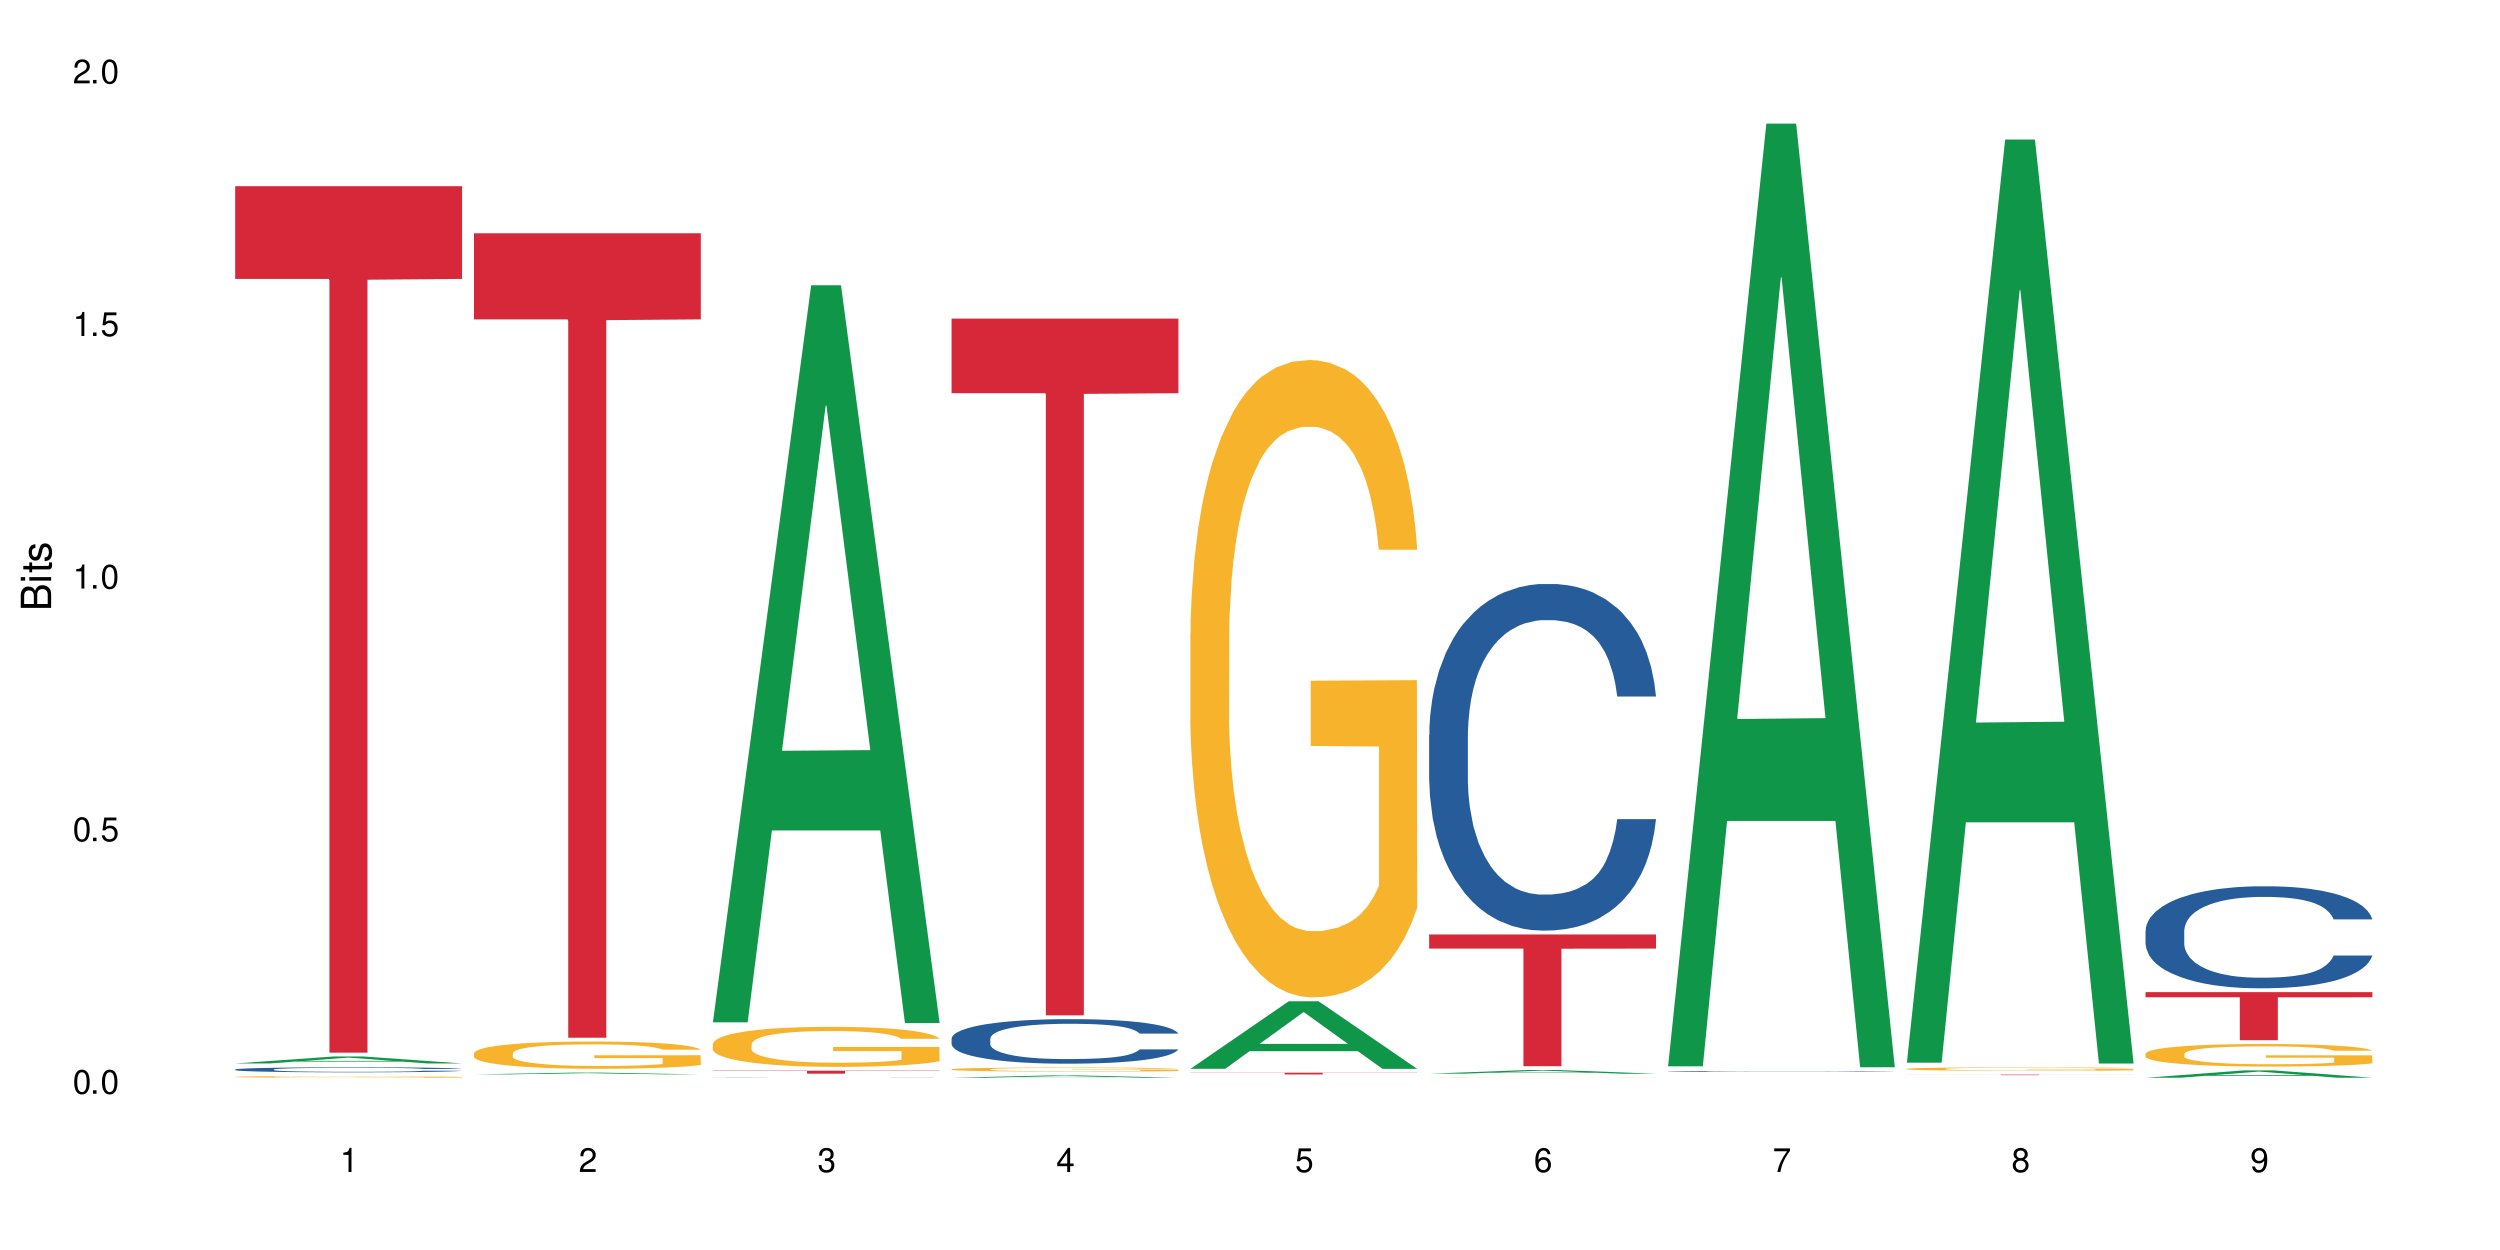
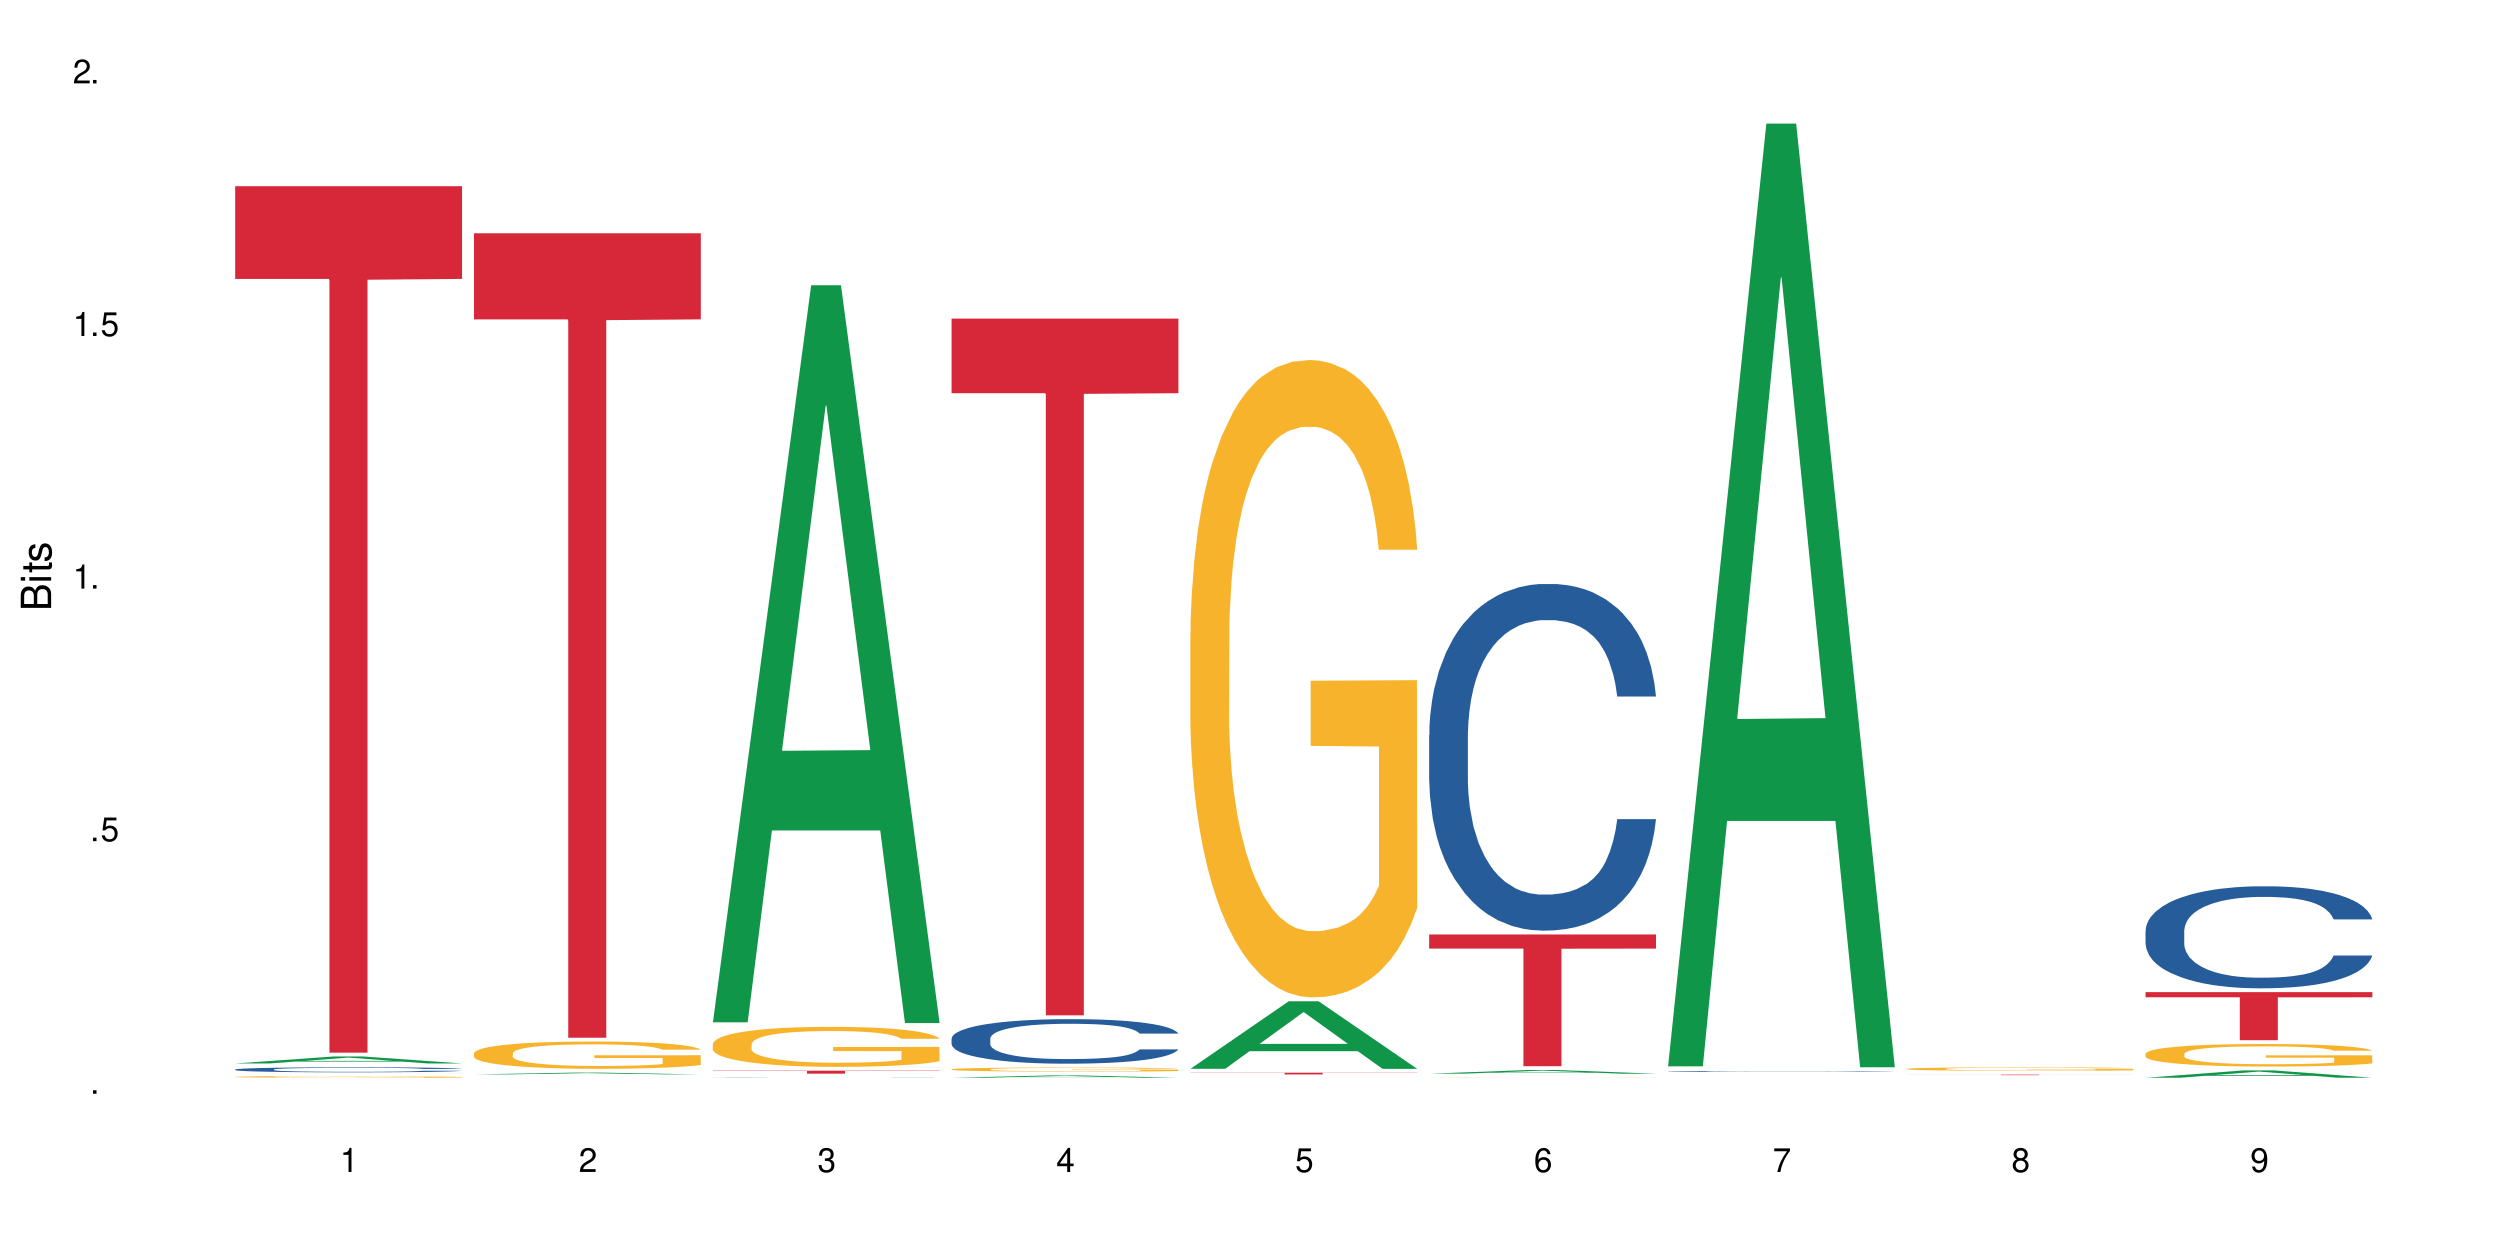
<svg xmlns="http://www.w3.org/2000/svg" xmlns:xlink="http://www.w3.org/1999/xlink" width="720" height="360" viewBox="0 0 720 360">
  <defs>
    <g>
      <g id="glyph-0-0">
</g>
      <g id="glyph-0-1">
-         <path d="M 2.641 -6.938 C 2 -6.938 1.422 -6.656 1.078 -6.172 C 0.641 -5.562 0.406 -4.641 0.406 -3.359 C 0.406 -1.016 1.188 0.219 2.641 0.219 C 4.078 0.219 4.859 -1.016 4.859 -3.297 C 4.859 -4.641 4.656 -5.547 4.203 -6.172 C 3.844 -6.656 3.281 -6.938 2.641 -6.938 Z M 2.641 -6.188 C 3.547 -6.188 4 -5.25 4 -3.375 C 4 -1.406 3.562 -0.484 2.625 -0.484 C 1.734 -0.484 1.281 -1.438 1.281 -3.344 C 1.281 -5.25 1.734 -6.188 2.641 -6.188 Z M 2.641 -6.188 " />
-       </g>
+         </g>
      <g id="glyph-0-2">
        <path d="M 1.828 -1 L 0.828 -1 L 0.828 0 L 1.828 0 Z M 1.828 -1 " />
      </g>
      <g id="glyph-0-3">
        <path d="M 4.562 -6.797 L 1.062 -6.797 L 0.547 -3.094 L 1.328 -3.094 C 1.719 -3.562 2.047 -3.734 2.578 -3.734 C 3.484 -3.734 4.062 -3.109 4.062 -2.094 C 4.062 -1.125 3.484 -0.531 2.578 -0.531 C 1.828 -0.531 1.375 -0.906 1.188 -1.672 L 0.328 -1.672 C 0.453 -1.109 0.547 -0.844 0.75 -0.594 C 1.125 -0.078 1.828 0.219 2.594 0.219 C 3.969 0.219 4.922 -0.781 4.922 -2.219 C 4.922 -3.562 4.031 -4.484 2.719 -4.484 C 2.25 -4.484 1.859 -4.359 1.469 -4.062 L 1.734 -5.969 L 4.562 -5.969 Z M 4.562 -6.797 " />
      </g>
      <g id="glyph-0-4">
        <path d="M 2.484 -4.938 L 2.484 0 L 3.328 0 L 3.328 -6.938 L 2.766 -6.938 C 2.469 -5.875 2.281 -5.734 0.984 -5.562 L 0.984 -4.938 Z M 2.484 -4.938 " />
      </g>
      <g id="glyph-0-5">
        <path d="M 4.859 -0.828 L 1.281 -0.828 C 1.359 -1.406 1.672 -1.781 2.5 -2.281 L 3.469 -2.828 C 4.406 -3.344 4.906 -4.062 4.906 -4.906 C 4.906 -5.484 4.672 -6.031 4.266 -6.406 C 3.859 -6.766 3.375 -6.938 2.719 -6.938 C 1.859 -6.938 1.219 -6.625 0.844 -6.031 C 0.609 -5.672 0.5 -5.234 0.484 -4.531 L 1.328 -4.531 C 1.359 -5.016 1.406 -5.281 1.531 -5.516 C 1.75 -5.938 2.188 -6.203 2.703 -6.203 C 3.469 -6.203 4.031 -5.641 4.031 -4.891 C 4.031 -4.344 3.719 -3.859 3.125 -3.516 L 2.234 -3 C 0.812 -2.172 0.406 -1.531 0.328 -0.016 L 4.859 -0.016 Z M 4.859 -0.828 " />
      </g>
      <g id="glyph-0-6">
        <path d="M 2.125 -3.188 L 2.578 -3.188 C 3.5 -3.188 3.984 -2.766 3.984 -1.922 C 3.984 -1.062 3.469 -0.531 2.594 -0.531 C 1.656 -0.531 1.203 -1 1.156 -2.016 L 0.312 -2.016 C 0.344 -1.453 0.438 -1.094 0.609 -0.781 C 0.953 -0.109 1.625 0.219 2.547 0.219 C 3.953 0.219 4.859 -0.625 4.859 -1.938 C 4.859 -2.828 4.516 -3.297 3.703 -3.594 C 4.344 -3.844 4.656 -4.328 4.656 -5.031 C 4.656 -6.219 3.875 -6.938 2.578 -6.938 C 1.203 -6.938 0.484 -6.172 0.453 -4.703 L 1.297 -4.703 C 1.312 -5.125 1.344 -5.359 1.453 -5.578 C 1.641 -5.969 2.062 -6.203 2.594 -6.203 C 3.344 -6.203 3.797 -5.75 3.797 -5 C 3.797 -4.516 3.609 -4.219 3.25 -4.047 C 3.016 -3.953 2.703 -3.922 2.125 -3.906 Z M 2.125 -3.188 " />
      </g>
      <g id="glyph-0-7">
        <path d="M 3.141 -1.672 L 3.141 0 L 3.984 0 L 3.984 -1.672 L 4.984 -1.672 L 4.984 -2.438 L 3.984 -2.438 L 3.984 -6.938 L 3.359 -6.938 L 0.266 -2.578 L 0.266 -1.672 Z M 3.141 -2.438 L 1 -2.438 L 3.141 -5.5 Z M 3.141 -2.438 " />
      </g>
      <g id="glyph-0-8">
        <path d="M 4.781 -5.125 C 4.609 -6.266 3.891 -6.938 2.844 -6.938 C 2.094 -6.938 1.422 -6.578 1.031 -5.953 C 0.594 -5.266 0.406 -4.422 0.406 -3.172 C 0.406 -2 0.578 -1.25 0.984 -0.641 C 1.359 -0.078 1.953 0.219 2.703 0.219 C 3.984 0.219 4.922 -0.75 4.922 -2.094 C 4.922 -3.375 4.062 -4.281 2.844 -4.281 C 2.172 -4.281 1.641 -4.031 1.281 -3.516 C 1.281 -5.234 1.828 -6.188 2.797 -6.188 C 3.391 -6.188 3.797 -5.797 3.938 -5.125 Z M 2.734 -3.531 C 3.547 -3.531 4.062 -2.953 4.062 -2.031 C 4.062 -1.156 3.484 -0.531 2.703 -0.531 C 1.922 -0.531 1.328 -1.188 1.328 -2.078 C 1.328 -2.938 1.906 -3.531 2.734 -3.531 Z M 2.734 -3.531 " />
      </g>
      <g id="glyph-0-9">
        <path d="M 4.984 -6.797 L 0.438 -6.797 L 0.438 -5.969 L 4.109 -5.969 C 2.5 -3.656 1.828 -2.234 1.328 0 L 2.219 0 C 2.594 -2.172 3.453 -4.047 4.984 -6.094 Z M 4.984 -6.797 " />
      </g>
      <g id="glyph-0-10">
        <path d="M 3.75 -3.656 C 4.469 -4.094 4.688 -4.438 4.688 -5.078 C 4.688 -6.172 3.844 -6.938 2.641 -6.938 C 1.438 -6.938 0.594 -6.172 0.594 -5.094 C 0.594 -4.438 0.812 -4.094 1.516 -3.656 C 0.734 -3.266 0.359 -2.703 0.359 -1.922 C 0.359 -0.656 1.281 0.219 2.641 0.219 C 3.984 0.219 4.922 -0.656 4.922 -1.922 C 4.922 -2.703 4.531 -3.266 3.75 -3.656 Z M 2.641 -6.188 C 3.359 -6.188 3.812 -5.75 3.812 -5.062 C 3.812 -4.406 3.344 -3.984 2.641 -3.984 C 1.922 -3.984 1.453 -4.406 1.453 -5.078 C 1.453 -5.75 1.922 -6.188 2.641 -6.188 Z M 2.641 -3.266 C 3.484 -3.266 4.062 -2.719 4.062 -1.906 C 4.062 -1.078 3.484 -0.531 2.625 -0.531 C 1.797 -0.531 1.219 -1.094 1.219 -1.906 C 1.219 -2.719 1.781 -3.266 2.641 -3.266 Z M 2.641 -3.266 " />
      </g>
      <g id="glyph-0-11">
        <path d="M 0.516 -1.578 C 0.672 -0.453 1.406 0.219 2.438 0.219 C 3.188 0.219 3.859 -0.141 4.266 -0.766 C 4.688 -1.453 4.891 -2.297 4.891 -3.547 C 4.891 -4.719 4.703 -5.453 4.312 -6.078 C 3.938 -6.641 3.344 -6.938 2.594 -6.938 C 1.297 -6.938 0.359 -5.969 0.359 -4.625 C 0.359 -3.344 1.234 -2.453 2.453 -2.453 C 3.094 -2.453 3.578 -2.672 4.016 -3.203 C 4 -1.484 3.469 -0.531 2.5 -0.531 C 1.906 -0.531 1.484 -0.906 1.359 -1.578 Z M 2.578 -6.203 C 3.375 -6.203 3.969 -5.531 3.969 -4.641 C 3.969 -3.797 3.391 -3.188 2.547 -3.188 C 1.734 -3.188 1.234 -3.766 1.234 -4.688 C 1.234 -5.562 1.797 -6.203 2.578 -6.203 Z M 2.578 -6.203 " />
      </g>
      <g id="glyph-1-0">
</g>
      <g id="glyph-1-1">
        <path d="M 0 -0.953 L 0 -4.891 C 0 -5.719 -0.234 -6.344 -0.734 -6.797 C -1.188 -7.234 -1.812 -7.469 -2.5 -7.469 C -3.547 -7.469 -4.188 -7 -4.625 -5.875 C -4.984 -6.688 -5.625 -7.094 -6.531 -7.094 C -7.172 -7.094 -7.734 -6.859 -8.141 -6.391 C -8.562 -5.922 -8.75 -5.344 -8.75 -4.5 L -8.75 -0.953 Z M -4.984 -2.062 L -7.766 -2.062 L -7.766 -4.219 C -7.766 -4.844 -7.688 -5.203 -7.453 -5.5 C -7.219 -5.812 -6.859 -5.969 -6.375 -5.969 C -5.891 -5.969 -5.531 -5.812 -5.297 -5.5 C -5.062 -5.203 -4.984 -4.844 -4.984 -4.219 Z M -0.984 -2.062 L -4 -2.062 L -4 -4.781 C -4 -5.766 -3.438 -6.359 -2.484 -6.359 C -1.547 -6.359 -0.984 -5.766 -0.984 -4.781 Z M -0.984 -2.062 " />
      </g>
      <g id="glyph-1-2">
        <path d="M -6.281 -1.797 L -6.281 -0.797 L 0 -0.797 L 0 -1.797 Z M -8.75 -1.797 L -8.75 -0.797 L -7.484 -0.797 L -7.484 -1.797 Z M -8.75 -1.797 " />
      </g>
      <g id="glyph-1-3">
        <path d="M -6.281 -3.047 L -6.281 -2.016 L -8.016 -2.016 L -8.016 -1.016 L -6.281 -1.016 L -6.281 -0.172 L -5.469 -0.172 L -5.469 -1.016 L -0.719 -1.016 C -0.078 -1.016 0.281 -1.453 0.281 -2.234 C 0.281 -2.5 0.25 -2.719 0.188 -3.047 L -0.641 -3.047 C -0.609 -2.906 -0.594 -2.766 -0.594 -2.562 C -0.594 -2.141 -0.719 -2.016 -1.156 -2.016 L -5.469 -2.016 L -5.469 -3.047 Z M -6.281 -3.047 " />
      </g>
      <g id="glyph-1-4">
        <path d="M -4.531 -5.25 C -5.766 -5.25 -6.469 -4.422 -6.469 -2.969 C -6.469 -1.516 -5.719 -0.562 -4.547 -0.562 C -3.562 -0.562 -3.094 -1.062 -2.734 -2.562 L -2.516 -3.484 C -2.344 -4.188 -2.094 -4.469 -1.641 -4.469 C -1.047 -4.469 -0.641 -3.875 -0.641 -3 C -0.641 -2.453 -0.797 -2 -1.062 -1.75 C -1.25 -1.594 -1.422 -1.531 -1.875 -1.469 L -1.875 -0.406 C -0.422 -0.453 0.281 -1.266 0.281 -2.922 C 0.281 -4.5 -0.5 -5.516 -1.719 -5.516 C -2.656 -5.516 -3.172 -4.984 -3.469 -3.734 L -3.703 -2.766 C -3.891 -1.953 -4.156 -1.609 -4.594 -1.609 C -5.188 -1.609 -5.547 -2.125 -5.547 -2.938 C -5.547 -3.75 -5.203 -4.172 -4.531 -4.203 Z M -4.531 -5.25 " />
      </g>
    </g>
  </defs>
  <rect x="-72" y="-36" width="864" height="432" fill="rgb(100%, 100%, 100%)" fill-opacity="1" />
  <path fill-rule="nonzero" fill="rgb(6.275%, 58.824%, 28.235%)" fill-opacity="1" d="M 67.73 306.273 L 67.801 306.27 L 96.07 304.266 L 104.656 304.266 L 133.066 306.273 L 123.082 306.273 L 115.965 305.75 L 84.762 305.75 L 77.781 306.273 L 67.73 306.273 L 87.766 305.531 L 113.102 305.531 L 100.469 304.594 L 100.328 304.59 L 100.188 304.598 L 87.695 305.531 L 87.766 305.531 Z M 67.73 306.273 " />
  <path fill-rule="nonzero" fill="rgb(14.51%, 36.078%, 60%)" fill-opacity="1" d="M 67.73 308.012 L 67.812 308.008 L 67.812 307.977 L 68.051 307.926 L 68.605 307.863 L 69.164 307.82 L 70.598 307.742 L 72.59 307.664 L 74.664 307.605 L 76.176 307.57 L 77.531 307.547 L 80.637 307.496 L 82.629 307.473 L 84.781 307.449 L 87.41 307.426 L 89.324 307.414 L 93.625 307.391 L 96.812 307.383 L 99.281 307.379 L 104.621 307.379 L 107.809 307.383 L 110.117 307.391 L 112.668 307.402 L 114.82 307.414 L 118.562 307.441 L 121.91 307.48 L 123.426 307.5 L 125.816 307.543 L 127.648 307.582 L 128.922 307.617 L 130.355 307.664 L 131.629 307.727 L 132.586 307.793 L 133.066 307.848 L 121.91 307.848 L 121.352 307.797 L 120.715 307.754 L 119.52 307.699 L 118.324 307.664 L 116.652 307.625 L 115.137 307.598 L 113.066 307.574 L 111.234 307.559 L 109.32 307.547 L 107.488 307.539 L 103.984 307.531 L 98.406 307.531 L 95.297 307.543 L 93.625 307.551 L 91.234 307.57 L 89.562 307.59 L 87.57 307.613 L 86.215 307.637 L 84.543 307.672 L 83.348 307.703 L 81.992 307.746 L 81.195 307.777 L 80.48 307.816 L 79.84 307.859 L 79.363 307.906 L 79.043 307.957 L 78.887 308.004 L 78.887 308.211 L 79.043 308.258 L 79.441 308.312 L 80.48 308.395 L 81.992 308.465 L 83.746 308.52 L 85.418 308.559 L 86.375 308.578 L 87.648 308.598 L 89.641 308.625 L 92.512 308.652 L 94.184 308.664 L 96.734 308.672 L 99.363 308.68 L 102.867 308.68 L 105.977 308.672 L 108.047 308.668 L 110.199 308.656 L 113.145 308.633 L 114.98 308.613 L 116.57 308.586 L 117.766 308.562 L 118.562 308.539 L 119.758 308.5 L 120.715 308.453 L 121.434 308.406 L 121.91 308.363 L 133.066 308.363 L 132.586 308.418 L 131.871 308.469 L 131.152 308.508 L 130.039 308.555 L 128.762 308.594 L 126.93 308.641 L 125.418 308.672 L 123.426 308.703 L 121.59 308.73 L 119.602 308.75 L 116.652 308.777 L 114.738 308.793 L 112.668 308.805 L 110.199 308.812 L 107.09 308.824 L 103.746 308.828 L 97.289 308.828 L 94.82 308.82 L 91.555 308.809 L 87.492 308.785 L 84.543 308.762 L 82.23 308.734 L 80.238 308.711 L 78.008 308.672 L 75.141 308.613 L 73.387 308.57 L 72.191 308.531 L 70.84 308.48 L 69.883 308.434 L 68.766 308.359 L 67.969 308.266 L 67.73 308.191 Z M 67.73 308.012 " />
  <path fill-rule="nonzero" fill="rgb(96.863%, 70.196%, 16.863%)" fill-opacity="1" d="M 67.73 310.129 L 67.812 310.129 L 67.812 310.121 L 68.129 310.102 L 68.926 310.078 L 69.961 310.055 L 71.078 310.039 L 71.793 310.031 L 72.988 310.016 L 74.023 310.008 L 76.656 309.988 L 80 309.973 L 81.832 309.965 L 83.906 309.957 L 86.852 309.949 L 88.207 309.945 L 92.352 309.938 L 97.051 309.934 L 104.621 309.934 L 107.887 309.938 L 112.348 309.941 L 114.898 309.945 L 116.891 309.949 L 118.961 309.953 L 121.512 309.961 L 123.902 309.973 L 125.816 309.984 L 127.727 309.996 L 129.32 310.008 L 130.676 310.023 L 131.871 310.039 L 132.586 310.055 L 133.066 310.07 L 121.988 310.07 L 121.352 310.055 L 120.637 310.043 L 118.246 310.02 L 117.051 310.012 L 114.82 310 L 112.906 309.996 L 110.516 309.988 L 108.207 309.984 L 105.578 309.984 L 103.984 309.98 L 99.762 309.98 L 95.938 309.984 L 93.707 309.988 L 92.113 309.992 L 89.879 309.996 L 88.527 310.004 L 85.34 310.02 L 83.746 310.031 L 82.871 310.039 L 81.754 310.051 L 80.957 310.062 L 80.082 310.078 L 79.602 310.094 L 78.965 310.121 L 78.887 310.195 L 79.125 310.211 L 79.602 310.23 L 80.238 310.246 L 81.195 310.262 L 82.152 310.273 L 83.824 310.289 L 85.258 310.301 L 86.375 310.309 L 88.527 310.316 L 89.402 310.32 L 91.473 310.328 L 93.625 310.336 L 96.254 310.34 L 98.246 310.344 L 110.277 310.344 L 113.305 310.34 L 115.379 310.336 L 116.73 310.332 L 118.406 310.328 L 119.602 310.324 L 120.715 310.32 L 122.07 310.312 L 122.07 310.211 L 102.391 310.211 L 102.391 310.164 L 132.984 310.164 L 133.066 310.328 L 131.391 310.34 L 129.32 310.352 L 127.328 310.359 L 125.258 310.367 L 122.309 310.375 L 119.918 310.379 L 116.254 310.383 L 112.906 310.387 L 109.402 310.391 L 106.293 310.391 L 102.629 310.395 L 99.363 310.391 L 95.855 310.391 L 93.066 310.387 L 90.52 310.383 L 87.969 310.375 L 84.781 310.367 L 82.711 310.359 L 80.559 310.352 L 78.406 310.34 L 76.496 310.328 L 75.219 310.32 L 73.945 310.312 L 72.59 310.297 L 71.316 310.285 L 70.359 310.27 L 69.484 310.258 L 68.848 310.242 L 68.211 310.223 L 67.891 310.207 L 67.73 310.195 Z M 67.73 310.129 " />
  <path fill-rule="nonzero" fill="rgb(83.922%, 15.686%, 22.353%)" fill-opacity="1" d="M 67.73 53.617 L 133.066 53.617 L 133.066 80.328 L 105.836 80.562 L 105.836 303.16 L 94.879 303.16 L 94.879 80.797 L 94.723 80.328 L 67.73 80.328 Z M 67.73 53.617 " />
  <path fill-rule="nonzero" fill="rgb(6.275%, 58.824%, 28.235%)" fill-opacity="1" d="M 136.504 309.434 L 136.574 309.43 L 164.844 308.914 L 173.43 308.914 L 201.836 309.434 L 191.855 309.434 L 184.738 309.297 L 153.535 309.297 L 146.555 309.434 L 136.504 309.434 L 156.535 309.242 L 181.875 309.242 L 169.242 309 L 168.961 309 L 156.469 309.242 L 156.535 309.242 Z M 136.504 309.434 " />
  <path fill-rule="nonzero" fill="rgb(96.863%, 70.196%, 16.863%)" fill-opacity="1" d="M 136.504 303.324 L 136.582 303.316 L 136.582 303.176 L 136.902 302.852 L 137.699 302.406 L 138.734 302.043 L 139.852 301.754 L 140.566 301.605 L 141.762 301.391 L 142.797 301.23 L 145.426 300.91 L 148.773 300.609 L 150.605 300.48 L 152.68 300.355 L 155.625 300.223 L 156.98 300.172 L 161.125 300.055 L 165.824 299.984 L 171.004 299.961 L 173.395 299.969 L 176.66 300 L 181.121 300.078 L 183.672 300.148 L 185.664 300.223 L 187.734 300.312 L 190.285 300.457 L 192.676 300.629 L 194.586 300.801 L 196.5 301.016 L 198.094 301.246 L 199.449 301.496 L 200.645 301.797 L 201.359 302.047 L 201.836 302.301 L 190.762 302.301 L 190.125 302.047 L 189.41 301.855 L 188.215 301.617 L 187.02 301.445 L 185.824 301.309 L 183.594 301.125 L 181.68 301.008 L 179.289 300.91 L 176.98 300.844 L 174.348 300.801 L 172.758 300.785 L 168.535 300.785 L 164.707 300.836 L 162.477 300.895 L 160.883 300.953 L 158.652 301.059 L 157.301 301.145 L 156.504 301.203 L 154.113 301.426 L 152.52 301.625 L 151.641 301.762 L 150.527 301.977 L 149.73 302.172 L 148.852 302.457 L 148.375 302.672 L 147.738 303.16 L 147.66 304.449 L 147.898 304.723 L 148.375 305.016 L 149.012 305.273 L 149.969 305.547 L 150.926 305.754 L 152.598 306.035 L 154.031 306.219 L 155.148 306.344 L 157.301 306.535 L 158.176 306.602 L 160.246 306.73 L 162.398 306.828 L 165.027 306.914 L 167.02 306.957 L 170.207 306.996 L 174.27 306.996 L 179.051 306.953 L 182.078 306.895 L 184.148 306.836 L 185.504 306.785 L 187.176 306.707 L 188.371 306.637 L 189.488 306.559 L 190.844 306.438 L 190.844 304.723 L 171.164 304.715 L 171.164 303.914 L 201.758 303.906 L 201.836 306.707 L 200.164 306.902 L 198.094 307.09 L 196.102 307.23 L 194.031 307.352 L 191.082 307.488 L 188.691 307.574 L 185.027 307.676 L 181.68 307.738 L 178.176 307.785 L 175.066 307.805 L 171.402 307.812 L 168.137 307.797 L 164.629 307.754 L 161.84 307.695 L 159.289 307.625 L 156.742 307.531 L 153.555 307.383 L 151.484 307.262 L 149.332 307.109 L 147.18 306.93 L 145.27 306.738 L 143.992 306.586 L 142.719 306.414 L 141.363 306.199 L 140.09 305.957 L 139.133 305.734 L 138.258 305.48 L 137.617 305.246 L 136.98 304.922 L 136.664 304.664 L 136.504 304.441 Z M 136.504 303.324 " />
  <path fill-rule="nonzero" fill="rgb(83.922%, 15.686%, 22.353%)" fill-opacity="1" d="M 136.504 67.18 L 201.836 67.18 L 201.836 91.98 L 174.609 92.199 L 174.609 298.859 L 163.652 298.859 L 163.652 92.414 L 163.496 91.98 L 136.504 91.98 Z M 136.504 67.18 " />
  <path fill-rule="nonzero" fill="rgb(6.275%, 58.824%, 28.235%)" fill-opacity="1" d="M 205.277 294.438 L 205.348 294.238 L 233.617 82.148 L 242.203 82.148 L 270.609 294.637 L 260.629 294.637 L 253.508 239.172 L 222.309 239.172 L 215.328 294.438 L 205.277 294.438 L 225.309 216.227 L 250.648 216.027 L 238.012 116.867 L 237.875 116.668 L 237.734 117.266 L 225.238 216.027 L 225.309 216.227 Z M 205.277 294.438 " />
  <path fill-rule="nonzero" fill="rgb(14.51%, 36.078%, 60%)" fill-opacity="1" d="M 205.277 310.352 L 205.355 310.352 L 205.594 310.348 L 206.152 310.348 L 206.711 310.344 L 208.145 310.34 L 210.137 310.336 L 212.207 310.332 L 215.078 310.332 L 218.184 310.328 L 220.176 310.328 L 222.328 310.324 L 256.109 310.324 L 259.457 310.328 L 260.969 310.328 L 263.359 310.332 L 265.191 310.332 L 266.469 310.336 L 267.902 310.336 L 269.176 310.34 L 270.133 310.344 L 270.609 310.344 L 258.898 310.344 L 258.262 310.34 L 257.066 310.34 L 255.871 310.336 L 254.195 310.336 L 252.684 310.332 L 245.035 310.332 L 241.527 310.328 L 235.953 310.328 L 232.844 310.332 L 225.117 310.332 L 223.762 310.336 L 222.09 310.336 L 220.895 310.34 L 219.539 310.34 L 218.742 310.344 L 218.023 310.344 L 217.387 310.348 L 216.91 310.348 L 216.59 310.352 L 216.43 310.352 L 216.43 310.363 L 216.59 310.363 L 216.988 310.367 L 218.023 310.371 L 219.539 310.375 L 221.293 310.379 L 223.922 310.379 L 225.195 310.383 L 231.73 310.383 L 234.277 310.387 L 245.594 310.387 L 247.742 310.383 L 254.117 310.383 L 255.312 310.379 L 256.109 310.379 L 257.305 310.375 L 258.262 310.375 L 258.977 310.371 L 270.609 310.371 L 270.133 310.371 L 269.414 310.375 L 268.699 310.379 L 267.582 310.379 L 266.309 310.383 L 264.477 310.383 L 262.961 310.387 L 259.137 310.387 L 257.145 310.391 L 244.637 310.391 L 241.289 310.395 L 238.184 310.395 L 234.836 310.391 L 222.09 310.391 L 219.777 310.387 L 215.555 310.387 L 212.688 310.383 L 210.934 310.379 L 209.738 310.379 L 208.383 310.375 L 207.426 310.375 L 206.312 310.371 L 205.516 310.367 L 205.277 310.363 Z M 205.277 310.352 " />
  <path fill-rule="nonzero" fill="rgb(96.863%, 70.196%, 16.863%)" fill-opacity="1" d="M 205.277 300.672 L 205.355 300.66 L 205.355 300.453 L 205.676 299.977 L 206.473 299.324 L 207.508 298.789 L 208.621 298.367 L 209.34 298.148 L 210.535 297.832 L 211.57 297.602 L 214.199 297.129 L 217.547 296.688 L 219.379 296.496 L 221.449 296.316 L 224.398 296.117 L 225.754 296.043 L 229.895 295.875 L 234.598 295.77 L 239.777 295.738 L 242.168 295.75 L 245.434 295.793 L 249.895 295.906 L 252.445 296.012 L 254.438 296.117 L 256.508 296.254 L 259.059 296.465 L 261.449 296.719 L 263.359 296.969 L 265.273 297.285 L 266.867 297.621 L 268.219 297.992 L 269.414 298.434 L 270.133 298.801 L 270.609 299.168 L 259.535 299.168 L 258.898 298.801 L 258.18 298.516 L 256.984 298.168 L 255.789 297.918 L 254.594 297.719 L 252.363 297.445 L 250.453 297.273 L 248.062 297.129 L 245.75 297.035 L 243.121 296.969 L 241.527 296.949 L 237.305 296.949 L 233.48 297.023 L 231.25 297.105 L 229.656 297.191 L 227.426 297.348 L 226.07 297.477 L 225.273 297.559 L 222.883 297.887 L 221.293 298.18 L 220.414 298.379 L 219.301 298.695 L 218.504 298.98 L 217.625 299.398 L 217.148 299.715 L 216.512 300.43 L 216.43 302.324 L 216.672 302.723 L 217.148 303.156 L 217.785 303.531 L 218.742 303.934 L 219.699 304.238 L 221.371 304.648 L 222.805 304.922 L 223.922 305.102 L 226.07 305.383 L 226.949 305.48 L 229.02 305.668 L 231.172 305.816 L 233.801 305.941 L 235.793 306.004 L 238.98 306.059 L 243.043 306.059 L 247.824 305.996 L 250.852 305.91 L 252.922 305.824 L 254.277 305.754 L 255.949 305.637 L 257.145 305.531 L 258.262 305.414 L 259.613 305.238 L 259.613 302.723 L 239.934 302.711 L 239.934 301.535 L 270.531 301.523 L 270.609 305.637 L 268.938 305.922 L 266.867 306.195 L 264.875 306.406 L 262.801 306.582 L 259.855 306.781 L 257.465 306.91 L 253.801 307.055 L 250.453 307.152 L 246.945 307.215 L 243.84 307.246 L 240.176 307.258 L 236.906 307.234 L 233.402 307.172 L 230.613 307.09 L 228.062 306.984 L 225.516 306.848 L 222.328 306.625 L 220.254 306.445 L 218.105 306.227 L 215.953 305.961 L 214.039 305.68 L 212.766 305.457 L 211.492 305.207 L 210.137 304.891 L 208.863 304.531 L 207.906 304.207 L 207.027 303.84 L 206.391 303.492 L 205.754 303.02 L 205.438 302.641 L 205.277 302.312 Z M 205.277 300.672 " />
  <path fill-rule="nonzero" fill="rgb(83.922%, 15.686%, 22.353%)" fill-opacity="1" d="M 205.277 308.359 L 270.609 308.359 L 270.609 308.453 L 243.383 308.453 L 243.383 309.219 L 232.426 309.219 L 232.426 308.453 L 205.277 308.453 Z M 205.277 308.359 " />
  <path fill-rule="nonzero" fill="rgb(6.275%, 58.824%, 28.235%)" fill-opacity="1" d="M 274.051 310.391 L 274.117 310.391 L 302.387 309.723 L 310.973 309.723 L 339.383 310.395 L 329.402 310.395 L 322.281 310.219 L 291.082 310.219 L 284.102 310.391 L 274.051 310.391 L 294.082 310.145 L 319.422 310.145 L 306.785 309.832 L 306.645 309.832 L 306.508 309.836 L 294.012 310.145 L 294.082 310.145 Z M 274.051 310.391 " />
  <path fill-rule="nonzero" fill="rgb(14.51%, 36.078%, 60%)" fill-opacity="1" d="M 274.051 299.102 L 274.129 299.09 L 274.129 298.809 L 274.367 298.363 L 274.926 297.801 L 275.484 297.414 L 276.918 296.723 L 278.91 296.055 L 280.98 295.539 L 282.496 295.234 L 283.848 295 L 286.957 294.566 L 288.949 294.344 L 291.102 294.145 L 293.73 293.945 L 295.641 293.828 L 299.945 293.637 L 303.129 293.555 L 305.602 293.52 L 310.938 293.52 L 314.125 293.566 L 316.438 293.625 L 318.984 293.723 L 321.137 293.828 L 324.883 294.086 L 328.23 294.414 L 329.742 294.602 L 332.133 294.965 L 333.965 295.316 L 335.238 295.621 L 336.676 296.055 L 337.949 296.582 L 338.906 297.18 L 339.383 297.684 L 328.23 297.684 L 327.672 297.215 L 327.035 296.852 L 325.84 296.371 L 324.645 296.031 L 322.969 295.691 L 321.457 295.469 L 319.383 295.246 L 317.551 295.105 L 315.641 295 L 313.809 294.93 L 310.301 294.859 L 306.238 294.859 L 304.723 294.883 L 301.617 294.977 L 299.945 295.059 L 297.555 295.223 L 295.879 295.375 L 293.887 295.609 L 292.535 295.809 L 290.859 296.113 L 289.664 296.383 L 288.312 296.77 L 287.516 297.062 L 286.797 297.391 L 286.16 297.777 L 285.684 298.188 L 285.363 298.621 L 285.203 299.043 L 285.203 300.859 L 285.363 301.281 L 285.762 301.773 L 286.797 302.488 L 288.312 303.109 L 290.062 303.602 L 291.738 303.953 L 292.691 304.117 L 293.969 304.305 L 295.961 304.539 L 298.828 304.773 L 300.5 304.867 L 303.051 304.961 L 305.68 305.008 L 309.188 305.008 L 312.293 304.961 L 314.363 304.902 L 316.516 304.809 L 319.465 304.609 L 321.297 304.422 L 322.891 304.199 L 324.086 303.977 L 324.883 303.789 L 326.078 303.426 L 327.035 303.027 L 327.75 302.617 L 328.23 302.219 L 339.383 302.219 L 338.906 302.688 L 338.188 303.145 L 337.473 303.484 L 336.355 303.895 L 335.082 304.258 L 333.25 304.668 L 331.734 304.938 L 329.742 305.23 L 327.91 305.453 L 325.918 305.652 L 322.969 305.887 L 321.059 306.004 L 318.984 306.109 L 316.516 306.203 L 313.41 306.285 L 310.062 306.332 L 306.957 306.344 L 303.609 306.32 L 301.141 306.273 L 297.871 306.168 L 293.809 305.957 L 290.859 305.734 L 288.551 305.512 L 286.559 305.277 L 284.328 304.961 L 281.457 304.445 L 279.707 304.047 L 278.512 303.719 L 277.156 303.262 L 276.199 302.852 L 275.086 302.195 L 274.289 301.363 L 274.051 300.719 Z M 274.051 299.102 " />
  <path fill-rule="nonzero" fill="rgb(96.863%, 70.196%, 16.863%)" fill-opacity="1" d="M 274.051 307.949 L 274.129 307.949 L 274.129 307.926 L 274.449 307.879 L 275.246 307.812 L 276.281 307.758 L 277.395 307.715 L 278.113 307.691 L 279.309 307.66 L 280.344 307.637 L 282.973 307.59 L 286.32 307.543 L 288.152 307.523 L 290.223 307.508 L 293.172 307.488 L 294.527 307.48 L 298.668 307.461 L 303.371 307.449 L 310.938 307.449 L 314.207 307.453 L 318.668 307.465 L 321.219 307.477 L 323.207 307.488 L 325.281 307.5 L 327.832 307.523 L 330.219 307.547 L 332.133 307.574 L 334.043 307.605 L 335.637 307.641 L 336.992 307.676 L 338.188 307.723 L 338.906 307.758 L 339.383 307.797 L 328.309 307.797 L 327.672 307.758 L 326.953 307.73 L 325.758 307.695 L 324.562 307.668 L 323.367 307.648 L 321.137 307.621 L 319.227 307.605 L 316.836 307.59 L 314.523 307.578 L 311.895 307.574 L 310.301 307.57 L 306.078 307.57 L 302.254 307.578 L 300.023 307.586 L 298.43 307.594 L 296.199 307.613 L 294.844 307.625 L 294.047 307.633 L 291.656 307.668 L 290.062 307.695 L 289.188 307.715 L 288.07 307.75 L 287.273 307.777 L 286.398 307.82 L 285.922 307.852 L 285.285 307.926 L 285.203 308.117 L 285.441 308.16 L 285.922 308.203 L 286.559 308.242 L 287.516 308.281 L 288.469 308.312 L 290.145 308.355 L 291.578 308.383 L 292.691 308.402 L 294.844 308.43 L 295.723 308.438 L 297.793 308.457 L 299.945 308.473 L 302.574 308.488 L 304.566 308.492 L 307.75 308.5 L 311.816 308.5 L 316.598 308.492 L 319.625 308.484 L 321.695 308.477 L 323.051 308.469 L 324.723 308.457 L 325.918 308.445 L 327.035 308.434 L 328.387 308.414 L 328.387 308.16 L 308.707 308.156 L 308.707 308.039 L 339.305 308.035 L 339.383 308.457 L 337.711 308.484 L 335.637 308.512 L 333.645 308.535 L 331.574 308.551 L 328.625 308.57 L 326.238 308.586 L 322.57 308.602 L 319.227 308.609 L 315.719 308.617 L 312.613 308.621 L 308.945 308.621 L 305.68 308.617 L 302.176 308.613 L 299.387 308.602 L 296.836 308.594 L 294.285 308.578 L 291.102 308.555 L 289.027 308.539 L 286.875 308.516 L 284.727 308.488 L 282.812 308.461 L 281.539 308.438 L 280.266 308.41 L 278.91 308.379 L 277.633 308.344 L 276.68 308.309 L 275.801 308.273 L 275.164 308.238 L 274.527 308.188 L 274.207 308.148 L 274.051 308.117 Z M 274.051 307.949 " />
  <path fill-rule="nonzero" fill="rgb(83.922%, 15.686%, 22.353%)" fill-opacity="1" d="M 274.051 91.766 L 339.383 91.766 L 339.383 113.246 L 312.152 113.434 L 312.152 292.418 L 301.199 292.418 L 301.199 113.621 L 301.039 113.246 L 274.051 113.246 Z M 274.051 91.766 " />
  <path fill-rule="nonzero" fill="rgb(6.275%, 58.824%, 28.235%)" fill-opacity="1" d="M 342.82 307.812 L 342.891 307.797 L 371.16 288.359 L 379.746 288.359 L 408.156 307.832 L 398.176 307.832 L 391.055 302.75 L 359.852 302.75 L 352.875 307.812 L 342.82 307.812 L 362.855 300.645 L 388.191 300.629 L 375.559 291.543 L 375.418 291.523 L 375.281 291.578 L 362.785 300.629 L 362.855 300.645 Z M 342.82 307.812 " />
  <path fill-rule="nonzero" fill="rgb(96.863%, 70.196%, 16.863%)" fill-opacity="1" d="M 342.82 182.305 L 342.902 182.137 L 342.902 178.785 L 343.219 171.238 L 344.016 160.844 L 345.051 152.293 L 346.168 145.59 L 346.887 142.066 L 348.082 137.039 L 349.117 133.348 L 351.746 125.805 L 355.094 118.762 L 356.926 115.746 L 358.996 112.895 L 361.945 109.711 L 363.297 108.535 L 367.441 105.855 L 372.141 104.176 L 377.32 103.676 L 379.711 103.844 L 382.977 104.512 L 387.441 106.355 L 389.988 108.035 L 391.98 109.711 L 394.055 111.891 L 396.602 115.242 L 398.992 119.266 L 400.906 123.289 L 402.816 128.32 L 404.41 133.684 L 405.766 139.551 L 406.961 146.594 L 407.68 152.461 L 408.156 158.328 L 397.082 158.328 L 396.445 152.461 L 395.727 147.934 L 394.531 142.402 L 393.336 138.379 L 392.141 135.195 L 389.91 130.836 L 387.996 128.152 L 385.609 125.805 L 383.297 124.297 L 380.668 123.289 L 379.074 122.953 L 374.852 122.953 L 371.027 124.129 L 368.797 125.469 L 367.203 126.812 L 364.973 129.324 L 363.617 131.336 L 362.82 132.68 L 360.43 137.875 L 358.836 142.57 L 357.961 145.754 L 356.844 150.785 L 356.047 155.312 L 355.172 162.02 L 354.695 167.047 L 354.055 178.449 L 353.977 208.625 L 354.215 214.996 L 354.695 221.871 L 355.332 227.906 L 356.285 234.277 L 357.242 239.141 L 358.918 245.68 L 360.352 250.039 L 361.465 252.887 L 363.617 257.414 L 364.492 258.922 L 366.566 261.941 L 368.715 264.289 L 371.344 266.301 L 373.336 267.305 L 376.523 268.145 L 380.59 268.145 L 385.367 267.137 L 388.395 265.797 L 390.469 264.457 L 391.824 263.281 L 393.496 261.438 L 394.691 259.762 L 395.805 257.918 L 397.16 255.066 L 397.16 214.996 L 377.48 214.828 L 377.48 196.051 L 408.074 195.883 L 408.156 261.438 L 406.484 265.965 L 404.41 270.324 L 402.418 273.676 L 400.348 276.527 L 397.398 279.711 L 395.008 281.723 L 391.344 284.07 L 387.996 285.582 L 384.492 286.586 L 381.387 287.09 L 377.719 287.258 L 374.453 286.922 L 370.949 285.914 L 368.16 284.574 L 365.609 282.898 L 363.059 280.719 L 359.871 277.199 L 357.801 274.348 L 355.648 270.828 L 353.5 266.637 L 351.586 262.109 L 350.312 258.586 L 349.035 254.562 L 347.684 249.535 L 346.406 243.836 L 345.449 238.637 L 344.574 232.77 L 343.938 227.234 L 343.301 219.691 L 342.98 213.656 L 342.82 208.457 Z M 342.82 182.305 " />
  <path fill-rule="nonzero" fill="rgb(83.922%, 15.686%, 22.353%)" fill-opacity="1" d="M 342.82 308.934 L 408.156 308.934 L 408.156 308.988 L 380.926 308.988 L 380.926 309.441 L 369.973 309.441 L 369.973 308.988 L 342.82 308.988 Z M 342.82 308.934 " />
  <path fill-rule="nonzero" fill="rgb(6.275%, 58.824%, 28.235%)" fill-opacity="1" d="M 411.594 309.223 L 411.664 309.223 L 439.934 308.164 L 448.52 308.164 L 476.93 309.227 L 466.945 309.227 L 459.828 308.949 L 428.625 308.949 L 421.645 309.223 L 411.594 309.223 L 431.629 308.832 L 456.965 308.832 L 444.332 308.336 L 444.191 308.336 L 444.051 308.34 L 431.559 308.832 L 431.629 308.832 Z M 411.594 309.223 " />
  <path fill-rule="nonzero" fill="rgb(14.51%, 36.078%, 60%)" fill-opacity="1" d="M 411.594 211.645 L 411.676 211.555 L 411.676 209.363 L 411.914 205.898 L 412.473 201.516 L 413.027 198.508 L 414.461 193.121 L 416.453 187.922 L 418.527 183.906 L 420.039 181.535 L 421.395 179.711 L 424.5 176.336 L 426.492 174.602 L 428.645 173.051 L 431.273 171.5 L 433.188 170.586 L 437.488 169.125 L 440.676 168.488 L 443.145 168.215 L 448.484 168.215 L 451.672 168.578 L 453.98 169.035 L 456.531 169.766 L 458.684 170.586 L 462.426 172.594 L 465.773 175.148 L 467.289 176.609 L 469.68 179.438 L 471.512 182.176 L 472.785 184.547 L 474.219 187.922 L 475.496 192.027 L 476.449 196.68 L 476.93 200.605 L 465.773 200.605 L 465.215 196.953 L 464.578 194.125 L 463.383 190.387 L 462.188 187.738 L 460.516 185.094 L 459 183.359 L 456.93 181.625 L 455.098 180.531 L 453.184 179.711 L 451.352 179.164 L 447.848 178.617 L 443.785 178.617 L 442.27 178.797 L 439.164 179.527 L 437.488 180.168 L 435.098 181.445 L 433.426 182.629 L 431.434 184.457 L 430.078 186.008 L 428.406 188.379 L 427.211 190.477 L 425.855 193.488 L 425.059 195.77 L 424.344 198.324 L 423.707 201.336 L 423.227 204.527 L 422.91 207.902 L 422.75 211.188 L 422.75 225.332 L 422.91 228.617 L 423.309 232.449 L 424.344 238.012 L 425.855 242.848 L 427.609 246.68 L 429.281 249.418 L 430.238 250.695 L 431.512 252.156 L 433.504 253.98 L 436.375 255.805 L 438.047 256.535 L 440.598 257.266 L 443.227 257.629 L 446.73 257.629 L 449.84 257.266 L 451.91 256.809 L 454.062 256.078 L 457.008 254.527 L 458.844 253.066 L 460.438 251.336 L 461.629 249.602 L 462.426 248.141 L 463.621 245.312 L 464.578 242.211 L 465.297 239.016 L 465.773 235.914 L 476.93 235.914 L 476.449 239.562 L 475.734 243.121 L 475.016 245.77 L 473.902 248.961 L 472.625 251.789 L 470.793 254.984 L 469.281 257.082 L 467.289 259.363 L 465.457 261.098 L 463.465 262.648 L 460.516 264.473 L 458.602 265.387 L 456.531 266.207 L 454.062 266.938 L 450.953 267.574 L 447.609 267.941 L 444.5 268.031 L 441.152 267.848 L 438.684 267.484 L 435.418 266.664 L 431.355 265.02 L 428.406 263.285 L 426.094 261.555 L 424.105 259.727 L 421.871 257.266 L 419.004 253.25 L 417.25 250.148 L 416.055 247.594 L 414.703 244.035 L 413.746 240.84 L 412.629 235.73 L 411.832 229.254 L 411.594 224.234 Z M 411.594 211.645 " />
  <path fill-rule="nonzero" fill="rgb(96.863%, 70.196%, 16.863%)" fill-opacity="1" d="M 411.594 310.355 L 411.676 310.355 L 411.992 310.352 L 412.789 310.348 L 413.824 310.348 L 414.941 310.344 L 415.656 310.344 L 416.852 310.34 L 417.891 310.34 L 420.52 310.336 L 423.863 310.336 L 425.695 310.332 L 432.07 310.332 L 436.215 310.328 L 456.211 310.328 L 458.762 310.332 L 465.375 310.332 L 467.766 310.336 L 471.59 310.336 L 473.184 310.34 L 474.539 310.34 L 475.734 310.344 L 476.449 310.348 L 476.93 310.348 L 465.215 310.348 L 464.5 310.344 L 463.305 310.344 L 462.109 310.34 L 458.684 310.34 L 456.77 310.336 L 433.746 310.336 L 432.391 310.34 L 429.203 310.34 L 427.609 310.344 L 425.617 310.344 L 424.82 310.348 L 423.945 310.348 L 423.465 310.352 L 422.828 310.355 L 422.75 310.367 L 422.988 310.367 L 423.465 310.371 L 424.105 310.371 L 425.059 310.375 L 426.016 310.375 L 427.688 310.379 L 430.238 310.379 L 432.391 310.383 L 437.488 310.383 L 440.117 310.387 L 459.242 310.387 L 460.594 310.383 L 465.934 310.383 L 465.934 310.367 L 446.254 310.367 L 446.254 310.359 L 476.848 310.359 L 476.93 310.383 L 475.254 310.387 L 471.191 310.387 L 469.121 310.391 L 453.266 310.391 L 450.156 310.395 L 443.227 310.395 L 439.719 310.391 L 428.645 310.391 L 426.574 310.387 L 422.27 310.387 L 420.359 310.383 L 417.809 310.383 L 416.453 310.379 L 415.18 310.379 L 414.223 310.375 L 413.348 310.375 L 412.711 310.371 L 412.074 310.371 L 411.754 310.367 L 411.594 310.367 Z M 411.594 310.355 " />
  <path fill-rule="nonzero" fill="rgb(83.922%, 15.686%, 22.353%)" fill-opacity="1" d="M 411.594 269.133 L 476.93 269.133 L 476.93 273.195 L 449.699 273.23 L 449.699 307.062 L 438.746 307.062 L 438.746 273.266 L 438.586 273.195 L 411.594 273.195 Z M 411.594 269.133 " />
  <path fill-rule="nonzero" fill="rgb(6.275%, 58.824%, 28.235%)" fill-opacity="1" d="M 480.367 307.109 L 480.438 306.855 L 508.707 35.59 L 517.293 35.59 L 545.703 307.367 L 535.719 307.367 L 528.602 236.422 L 497.398 236.422 L 490.418 307.109 L 480.367 307.109 L 500.398 207.078 L 525.738 206.82 L 513.105 79.992 L 512.965 79.738 L 512.824 80.504 L 500.332 206.82 L 500.398 207.078 Z M 480.367 307.109 " />
  <path fill-rule="nonzero" fill="rgb(14.51%, 36.078%, 60%)" fill-opacity="1" d="M 480.367 308.59 L 480.445 308.59 L 480.445 308.582 L 480.688 308.574 L 481.242 308.559 L 481.801 308.551 L 483.234 308.539 L 485.227 308.523 L 487.301 308.512 L 488.812 308.504 L 490.168 308.5 L 493.273 308.492 L 495.266 308.488 L 497.418 308.48 L 500.047 308.477 L 501.961 308.477 L 506.262 308.473 L 509.449 308.469 L 520.445 308.469 L 522.754 308.473 L 525.305 308.473 L 527.457 308.477 L 531.199 308.48 L 534.547 308.488 L 536.059 308.492 L 538.449 308.5 L 540.285 308.508 L 541.559 308.516 L 542.992 308.523 L 544.266 308.535 L 545.223 308.547 L 545.703 308.559 L 534.547 308.559 L 533.988 308.547 L 533.352 308.539 L 530.961 308.523 L 529.289 308.516 L 527.773 308.512 L 525.703 308.504 L 523.871 308.504 L 521.957 308.5 L 520.125 308.5 L 516.621 308.496 L 511.043 308.496 L 507.934 308.5 L 506.262 308.5 L 503.871 308.504 L 502.199 308.508 L 500.207 308.512 L 498.852 308.52 L 497.18 308.523 L 495.984 308.531 L 494.629 308.539 L 493.832 308.543 L 493.117 308.551 L 492.477 308.559 L 492 308.57 L 491.68 308.578 L 491.523 308.586 L 491.523 308.625 L 491.68 308.637 L 492.078 308.645 L 493.117 308.66 L 494.629 308.676 L 496.383 308.684 L 498.055 308.691 L 499.012 308.695 L 500.285 308.699 L 502.277 308.703 L 505.145 308.711 L 506.82 308.711 L 509.367 308.715 L 518.613 308.715 L 520.684 308.711 L 522.836 308.711 L 525.781 308.707 L 527.613 308.703 L 529.207 308.699 L 530.402 308.691 L 531.199 308.688 L 532.395 308.68 L 533.352 308.672 L 534.07 308.664 L 534.547 308.656 L 545.703 308.656 L 545.223 308.664 L 544.508 308.676 L 543.789 308.684 L 542.672 308.691 L 541.398 308.699 L 539.566 308.707 L 538.051 308.715 L 536.059 308.719 L 534.227 308.723 L 532.234 308.73 L 529.289 308.734 L 527.375 308.734 L 525.305 308.738 L 522.836 308.742 L 507.457 308.742 L 504.191 308.738 L 500.125 308.734 L 497.18 308.73 L 494.867 308.727 L 492.875 308.719 L 490.645 308.715 L 487.777 308.703 L 486.023 308.695 L 484.828 308.688 L 483.473 308.676 L 482.52 308.668 L 481.402 308.656 L 480.605 308.637 L 480.367 308.621 Z M 480.367 308.59 " />
  <path fill-rule="nonzero" fill="rgb(83.922%, 15.686%, 22.353%)" fill-opacity="1" d="M 480.367 309.848 L 545.703 309.848 L 518.473 309.848 L 518.473 309.852 L 507.516 309.852 L 507.516 309.848 Z M 480.367 309.848 " />
-   <path fill-rule="nonzero" fill="rgb(6.275%, 58.824%, 28.235%)" fill-opacity="1" d="M 549.141 306.043 L 549.211 305.793 L 577.48 40.188 L 586.066 40.188 L 614.473 306.293 L 604.492 306.293 L 597.371 236.832 L 566.172 236.832 L 559.191 306.043 L 549.141 306.043 L 569.172 208.098 L 594.512 207.848 L 581.875 83.664 L 581.738 83.414 L 581.598 84.164 L 569.102 207.848 L 569.172 208.098 Z M 549.141 306.043 " />
  <path fill-rule="nonzero" fill="rgb(96.863%, 70.196%, 16.863%)" fill-opacity="1" d="M 549.141 307.824 L 549.219 307.824 L 549.219 307.805 L 549.539 307.766 L 550.336 307.707 L 551.371 307.66 L 552.484 307.625 L 553.203 307.605 L 554.398 307.578 L 555.434 307.559 L 558.062 307.516 L 561.41 307.48 L 563.242 307.461 L 565.312 307.449 L 568.262 307.43 L 569.617 307.422 L 573.758 307.41 L 578.461 307.398 L 586.031 307.398 L 589.297 307.402 L 593.758 307.41 L 596.309 307.422 L 598.301 307.43 L 600.371 307.441 L 602.922 307.461 L 605.312 307.48 L 607.223 307.504 L 609.137 307.531 L 610.73 307.559 L 612.082 307.594 L 613.277 307.629 L 613.996 307.66 L 614.473 307.695 L 603.398 307.695 L 602.762 307.66 L 602.043 307.637 L 600.848 307.609 L 599.652 307.586 L 598.461 307.566 L 596.227 307.543 L 594.316 307.531 L 591.926 307.516 L 589.613 307.508 L 586.984 307.504 L 585.391 307.5 L 581.168 307.5 L 577.344 307.508 L 575.113 307.516 L 573.52 307.523 L 571.289 307.535 L 569.934 307.547 L 569.137 307.555 L 566.75 307.582 L 565.156 307.609 L 564.277 307.625 L 563.164 307.652 L 562.367 307.676 L 561.488 307.715 L 561.012 307.742 L 560.375 307.805 L 560.293 307.965 L 560.535 308 L 561.012 308.039 L 561.648 308.07 L 562.605 308.105 L 563.562 308.133 L 565.234 308.168 L 566.668 308.191 L 567.785 308.207 L 569.934 308.23 L 570.812 308.238 L 572.883 308.258 L 575.035 308.27 L 577.664 308.281 L 579.656 308.285 L 582.844 308.289 L 586.906 308.289 L 591.688 308.285 L 594.715 308.277 L 596.785 308.27 L 598.141 308.262 L 599.812 308.254 L 601.008 308.242 L 602.125 308.234 L 603.48 308.219 L 603.48 308 L 583.797 308 L 583.797 307.898 L 614.395 307.898 L 614.473 308.254 L 612.801 308.277 L 610.73 308.301 L 608.738 308.32 L 606.664 308.336 L 603.719 308.352 L 601.328 308.363 L 597.664 308.375 L 594.316 308.383 L 590.809 308.391 L 587.703 308.391 L 584.039 308.395 L 580.77 308.391 L 577.266 308.387 L 574.477 308.379 L 571.926 308.371 L 569.379 308.359 L 566.191 308.34 L 564.117 308.324 L 561.969 308.305 L 559.816 308.281 L 557.902 308.258 L 556.629 308.238 L 555.355 308.215 L 554 308.188 L 552.727 308.156 L 551.77 308.129 L 550.895 308.098 L 550.254 308.066 L 549.617 308.027 L 549.301 307.992 L 549.141 307.965 Z M 549.141 307.824 " />
  <path fill-rule="nonzero" fill="rgb(83.922%, 15.686%, 22.353%)" fill-opacity="1" d="M 549.141 309.496 L 614.473 309.496 L 614.473 309.512 L 587.246 309.512 L 587.246 309.648 L 576.289 309.648 L 576.289 309.512 L 549.141 309.512 Z M 549.141 309.496 " />
  <path fill-rule="nonzero" fill="rgb(6.275%, 58.824%, 28.235%)" fill-opacity="1" d="M 617.914 310.391 L 617.98 310.391 L 646.25 308.273 L 654.836 308.273 L 683.246 310.395 L 673.266 310.395 L 666.145 309.84 L 634.945 309.84 L 627.965 310.391 L 617.914 310.391 L 637.945 309.613 L 663.285 309.609 L 650.648 308.621 L 650.512 308.621 L 650.371 308.625 L 637.875 309.609 L 637.945 309.613 Z M 617.914 310.391 " />
  <path fill-rule="nonzero" fill="rgb(14.51%, 36.078%, 60%)" fill-opacity="1" d="M 617.914 268.043 L 617.992 268.016 L 617.992 267.371 L 618.23 266.352 L 618.789 265.062 L 619.348 264.176 L 620.781 262.594 L 622.773 261.062 L 624.844 259.879 L 626.359 259.184 L 627.711 258.645 L 630.82 257.652 L 632.812 257.141 L 634.965 256.688 L 637.594 256.23 L 639.504 255.961 L 643.809 255.531 L 646.996 255.344 L 649.465 255.262 L 654.801 255.262 L 657.988 255.371 L 660.301 255.504 L 662.852 255.719 L 665 255.961 L 668.746 256.551 L 672.094 257.305 L 673.605 257.734 L 675.996 258.566 L 677.828 259.371 L 679.102 260.07 L 680.539 261.062 L 681.812 262.27 L 682.77 263.641 L 683.246 264.793 L 672.094 264.793 L 671.535 263.719 L 670.898 262.887 L 669.703 261.785 L 668.508 261.008 L 666.832 260.23 L 665.32 259.719 L 663.246 259.211 L 661.414 258.887 L 659.504 258.645 L 657.672 258.484 L 654.164 258.324 L 650.102 258.324 L 648.586 258.379 L 645.48 258.594 L 643.809 258.781 L 641.418 259.156 L 639.742 259.504 L 637.75 260.043 L 636.398 260.5 L 634.723 261.195 L 633.527 261.812 L 632.176 262.699 L 631.379 263.371 L 630.66 264.121 L 630.023 265.008 L 629.547 265.949 L 629.227 266.941 L 629.066 267.91 L 629.066 272.07 L 629.227 273.035 L 629.625 274.164 L 630.66 275.801 L 632.176 277.227 L 633.926 278.352 L 635.602 279.16 L 636.559 279.535 L 637.832 279.965 L 639.824 280.5 L 642.691 281.039 L 644.363 281.254 L 646.914 281.469 L 649.543 281.574 L 653.051 281.574 L 656.156 281.469 L 658.227 281.332 L 660.379 281.117 L 663.328 280.66 L 665.16 280.234 L 666.754 279.723 L 667.949 279.211 L 668.746 278.781 L 669.941 277.949 L 670.898 277.039 L 671.613 276.098 L 672.094 275.184 L 683.246 275.184 L 682.77 276.258 L 682.051 277.305 L 681.336 278.086 L 680.219 279.023 L 678.945 279.855 L 677.113 280.797 L 675.598 281.414 L 673.605 282.086 L 671.773 282.594 L 669.781 283.051 L 666.832 283.59 L 664.922 283.855 L 662.852 284.098 L 660.379 284.312 L 657.273 284.5 L 653.926 284.609 L 650.82 284.637 L 647.473 284.582 L 645.004 284.477 L 641.734 284.234 L 637.672 283.75 L 634.723 283.238 L 632.414 282.73 L 630.422 282.191 L 628.191 281.469 L 625.324 280.285 L 623.57 279.375 L 622.375 278.621 L 621.02 277.574 L 620.062 276.633 L 618.949 275.133 L 618.152 273.227 L 617.914 271.75 Z M 617.914 268.043 " />
  <path fill-rule="nonzero" fill="rgb(96.863%, 70.196%, 16.863%)" fill-opacity="1" d="M 617.914 303.457 L 617.992 303.453 L 617.992 303.336 L 618.312 303.066 L 619.109 302.699 L 620.145 302.398 L 621.258 302.16 L 621.977 302.035 L 623.172 301.859 L 624.207 301.727 L 626.836 301.461 L 630.184 301.211 L 632.016 301.105 L 634.086 301.004 L 637.035 300.891 L 638.391 300.848 L 642.531 300.754 L 647.234 300.695 L 652.414 300.676 L 654.801 300.684 L 658.07 300.707 L 662.531 300.773 L 665.082 300.832 L 667.074 300.891 L 669.145 300.969 L 671.695 301.086 L 674.082 301.23 L 675.996 301.371 L 677.91 301.551 L 679.5 301.738 L 680.855 301.945 L 682.051 302.195 L 682.77 302.402 L 683.246 302.609 L 672.172 302.609 L 671.535 302.402 L 670.816 302.242 L 669.621 302.047 L 668.426 301.906 L 667.23 301.793 L 665 301.637 L 663.09 301.543 L 660.699 301.461 L 658.387 301.406 L 655.758 301.371 L 654.164 301.359 L 649.941 301.359 L 646.117 301.402 L 643.887 301.449 L 642.293 301.496 L 640.062 301.586 L 638.707 301.656 L 637.91 301.703 L 635.52 301.887 L 633.926 302.055 L 633.051 302.164 L 631.934 302.344 L 631.141 302.504 L 630.262 302.742 L 629.785 302.918 L 629.148 303.324 L 629.066 304.391 L 629.305 304.617 L 629.785 304.859 L 630.422 305.07 L 631.379 305.297 L 632.332 305.469 L 634.008 305.699 L 635.441 305.855 L 636.559 305.957 L 638.707 306.117 L 639.586 306.168 L 641.656 306.277 L 643.809 306.359 L 646.438 306.43 L 648.43 306.465 L 651.617 306.496 L 655.68 306.496 L 660.461 306.461 L 663.488 306.414 L 665.559 306.363 L 666.914 306.324 L 668.586 306.258 L 669.781 306.199 L 670.898 306.133 L 672.25 306.031 L 672.25 304.617 L 652.57 304.609 L 652.57 303.945 L 683.168 303.938 L 683.246 306.258 L 681.574 306.418 L 679.5 306.574 L 677.512 306.691 L 675.438 306.793 L 672.492 306.906 L 670.102 306.977 L 666.434 307.059 L 663.09 307.113 L 659.582 307.148 L 656.477 307.164 L 652.809 307.172 L 649.543 307.16 L 646.039 307.125 L 643.25 307.078 L 640.699 307.016 L 638.148 306.941 L 634.965 306.816 L 632.891 306.715 L 630.742 306.59 L 628.59 306.441 L 626.676 306.281 L 625.402 306.156 L 624.129 306.016 L 622.773 305.836 L 621.496 305.637 L 620.543 305.453 L 619.664 305.242 L 619.027 305.047 L 618.391 304.781 L 618.07 304.566 L 617.914 304.383 Z M 617.914 303.457 " />
  <path fill-rule="nonzero" fill="rgb(83.922%, 15.686%, 22.353%)" fill-opacity="1" d="M 617.914 285.738 L 683.246 285.738 L 683.246 287.219 L 656.016 287.234 L 656.016 299.574 L 645.062 299.574 L 645.062 287.246 L 644.902 287.219 L 617.914 287.219 Z M 617.914 285.738 " />
  <g fill="rgb(0%, 0%, 0%)" fill-opacity="1">
    <use xlink:href="#glyph-0-1" x="20.965" y="314.993" />
    <use xlink:href="#glyph-0-2" x="25.965" y="314.993" />
    <use xlink:href="#glyph-0-1" x="28.965" y="314.993" />
  </g>
  <g fill="rgb(0%, 0%, 0%)" fill-opacity="1">
    <use xlink:href="#glyph-0-1" x="20.965" y="242.251" />
    <use xlink:href="#glyph-0-2" x="25.965" y="242.251" />
    <use xlink:href="#glyph-0-3" x="28.965" y="242.251" />
  </g>
  <g fill="rgb(0%, 0%, 0%)" fill-opacity="1">
    <use xlink:href="#glyph-0-4" x="20.965" y="169.509" />
    <use xlink:href="#glyph-0-2" x="25.965" y="169.509" />
    <use xlink:href="#glyph-0-1" x="28.965" y="169.509" />
  </g>
  <g fill="rgb(0%, 0%, 0%)" fill-opacity="1">
    <use xlink:href="#glyph-0-4" x="20.965" y="96.767" />
    <use xlink:href="#glyph-0-2" x="25.965" y="96.767" />
    <use xlink:href="#glyph-0-3" x="28.965" y="96.767" />
  </g>
  <g fill="rgb(0%, 0%, 0%)" fill-opacity="1">
    <use xlink:href="#glyph-0-5" x="20.965" y="24.024" />
    <use xlink:href="#glyph-0-2" x="25.965" y="24.024" />
    <use xlink:href="#glyph-0-1" x="28.965" y="24.024" />
  </g>
  <g fill="rgb(0%, 0%, 0%)" fill-opacity="1">
    <use xlink:href="#glyph-0-4" x="97.898" y="337.532" />
  </g>
  <g fill="rgb(0%, 0%, 0%)" fill-opacity="1">
    <use xlink:href="#glyph-0-5" x="166.672" y="337.532" />
  </g>
  <g fill="rgb(0%, 0%, 0%)" fill-opacity="1">
    <use xlink:href="#glyph-0-6" x="235.445" y="337.532" />
  </g>
  <g fill="rgb(0%, 0%, 0%)" fill-opacity="1">
    <use xlink:href="#glyph-0-7" x="304.215" y="337.532" />
  </g>
  <g fill="rgb(0%, 0%, 0%)" fill-opacity="1">
    <use xlink:href="#glyph-0-3" x="372.988" y="337.532" />
  </g>
  <g fill="rgb(0%, 0%, 0%)" fill-opacity="1">
    <use xlink:href="#glyph-0-8" x="441.762" y="337.532" />
  </g>
  <g fill="rgb(0%, 0%, 0%)" fill-opacity="1">
    <use xlink:href="#glyph-0-9" x="510.535" y="337.532" />
  </g>
  <g fill="rgb(0%, 0%, 0%)" fill-opacity="1">
    <use xlink:href="#glyph-0-10" x="579.309" y="337.532" />
  </g>
  <g fill="rgb(0%, 0%, 0%)" fill-opacity="1">
    <use xlink:href="#glyph-0-11" x="648.078" y="337.532" />
  </g>
  <g fill="rgb(0%, 0%, 0%)" fill-opacity="1">
    <use xlink:href="#glyph-1-1" x="14.725" y="176.012" />
    <use xlink:href="#glyph-1-2" x="14.725" y="168.012" />
    <use xlink:href="#glyph-1-3" x="14.725" y="165.012" />
    <use xlink:href="#glyph-1-4" x="14.725" y="162.012" />
  </g>
</svg>